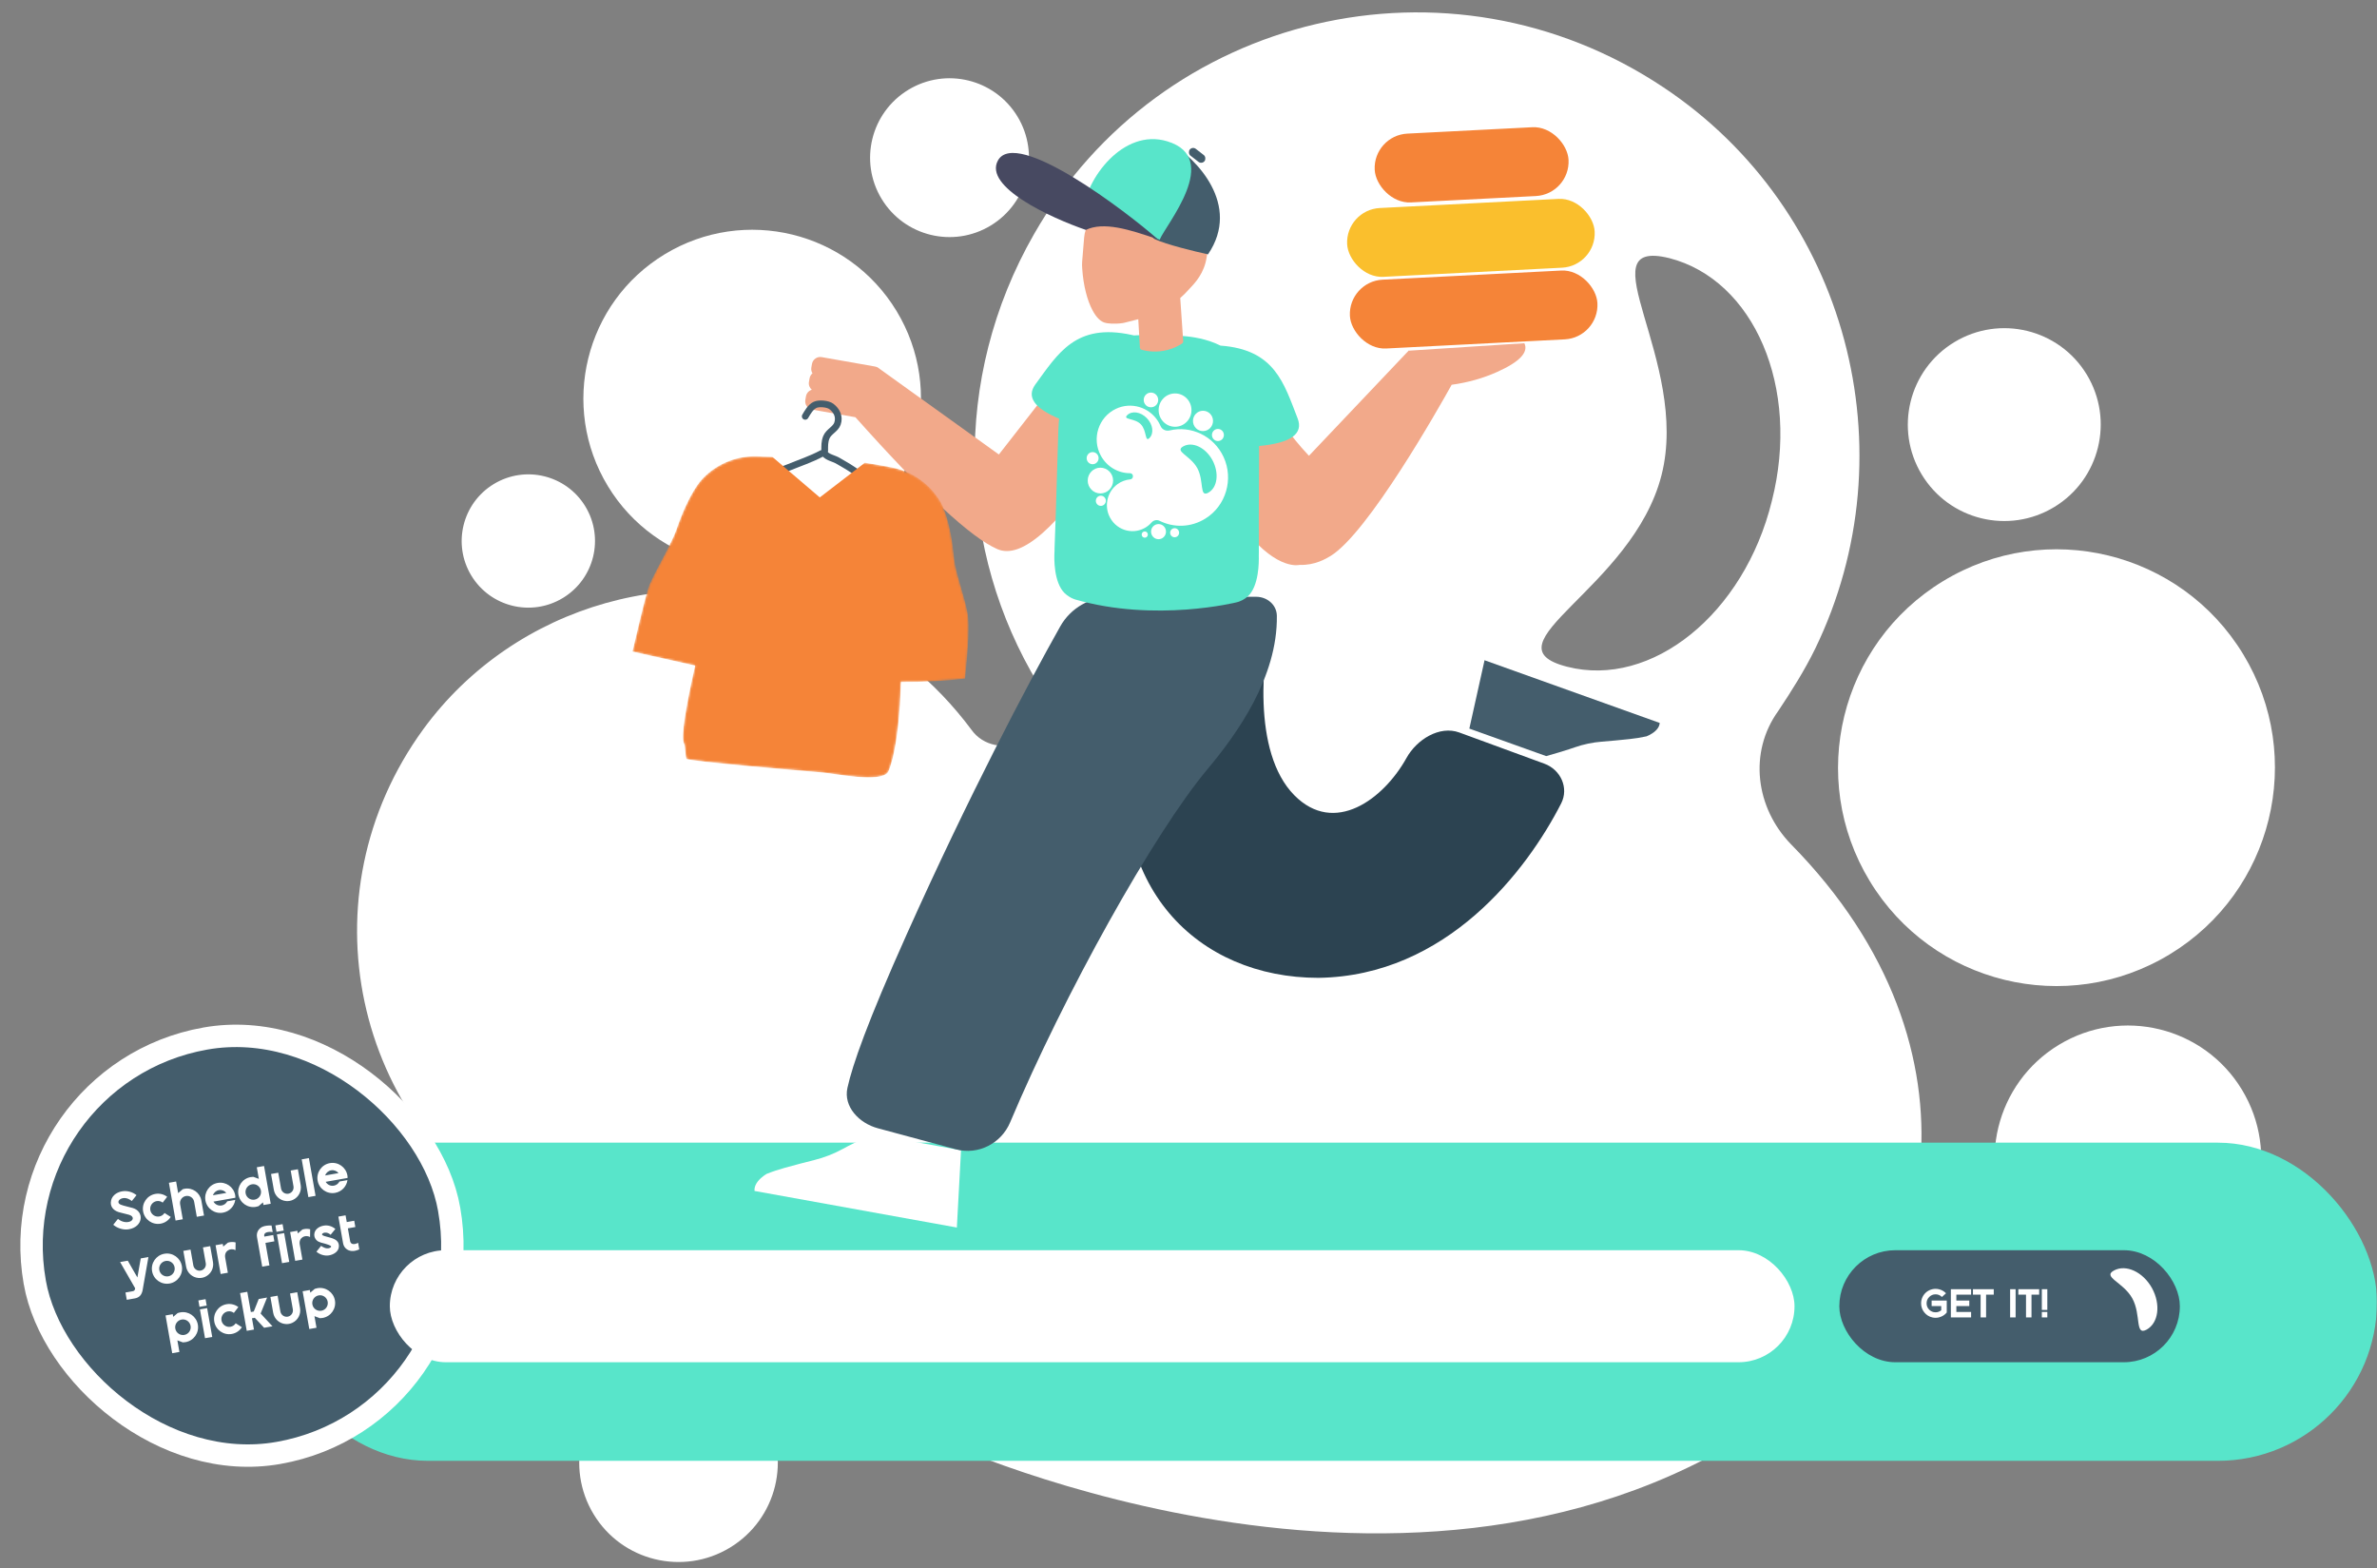
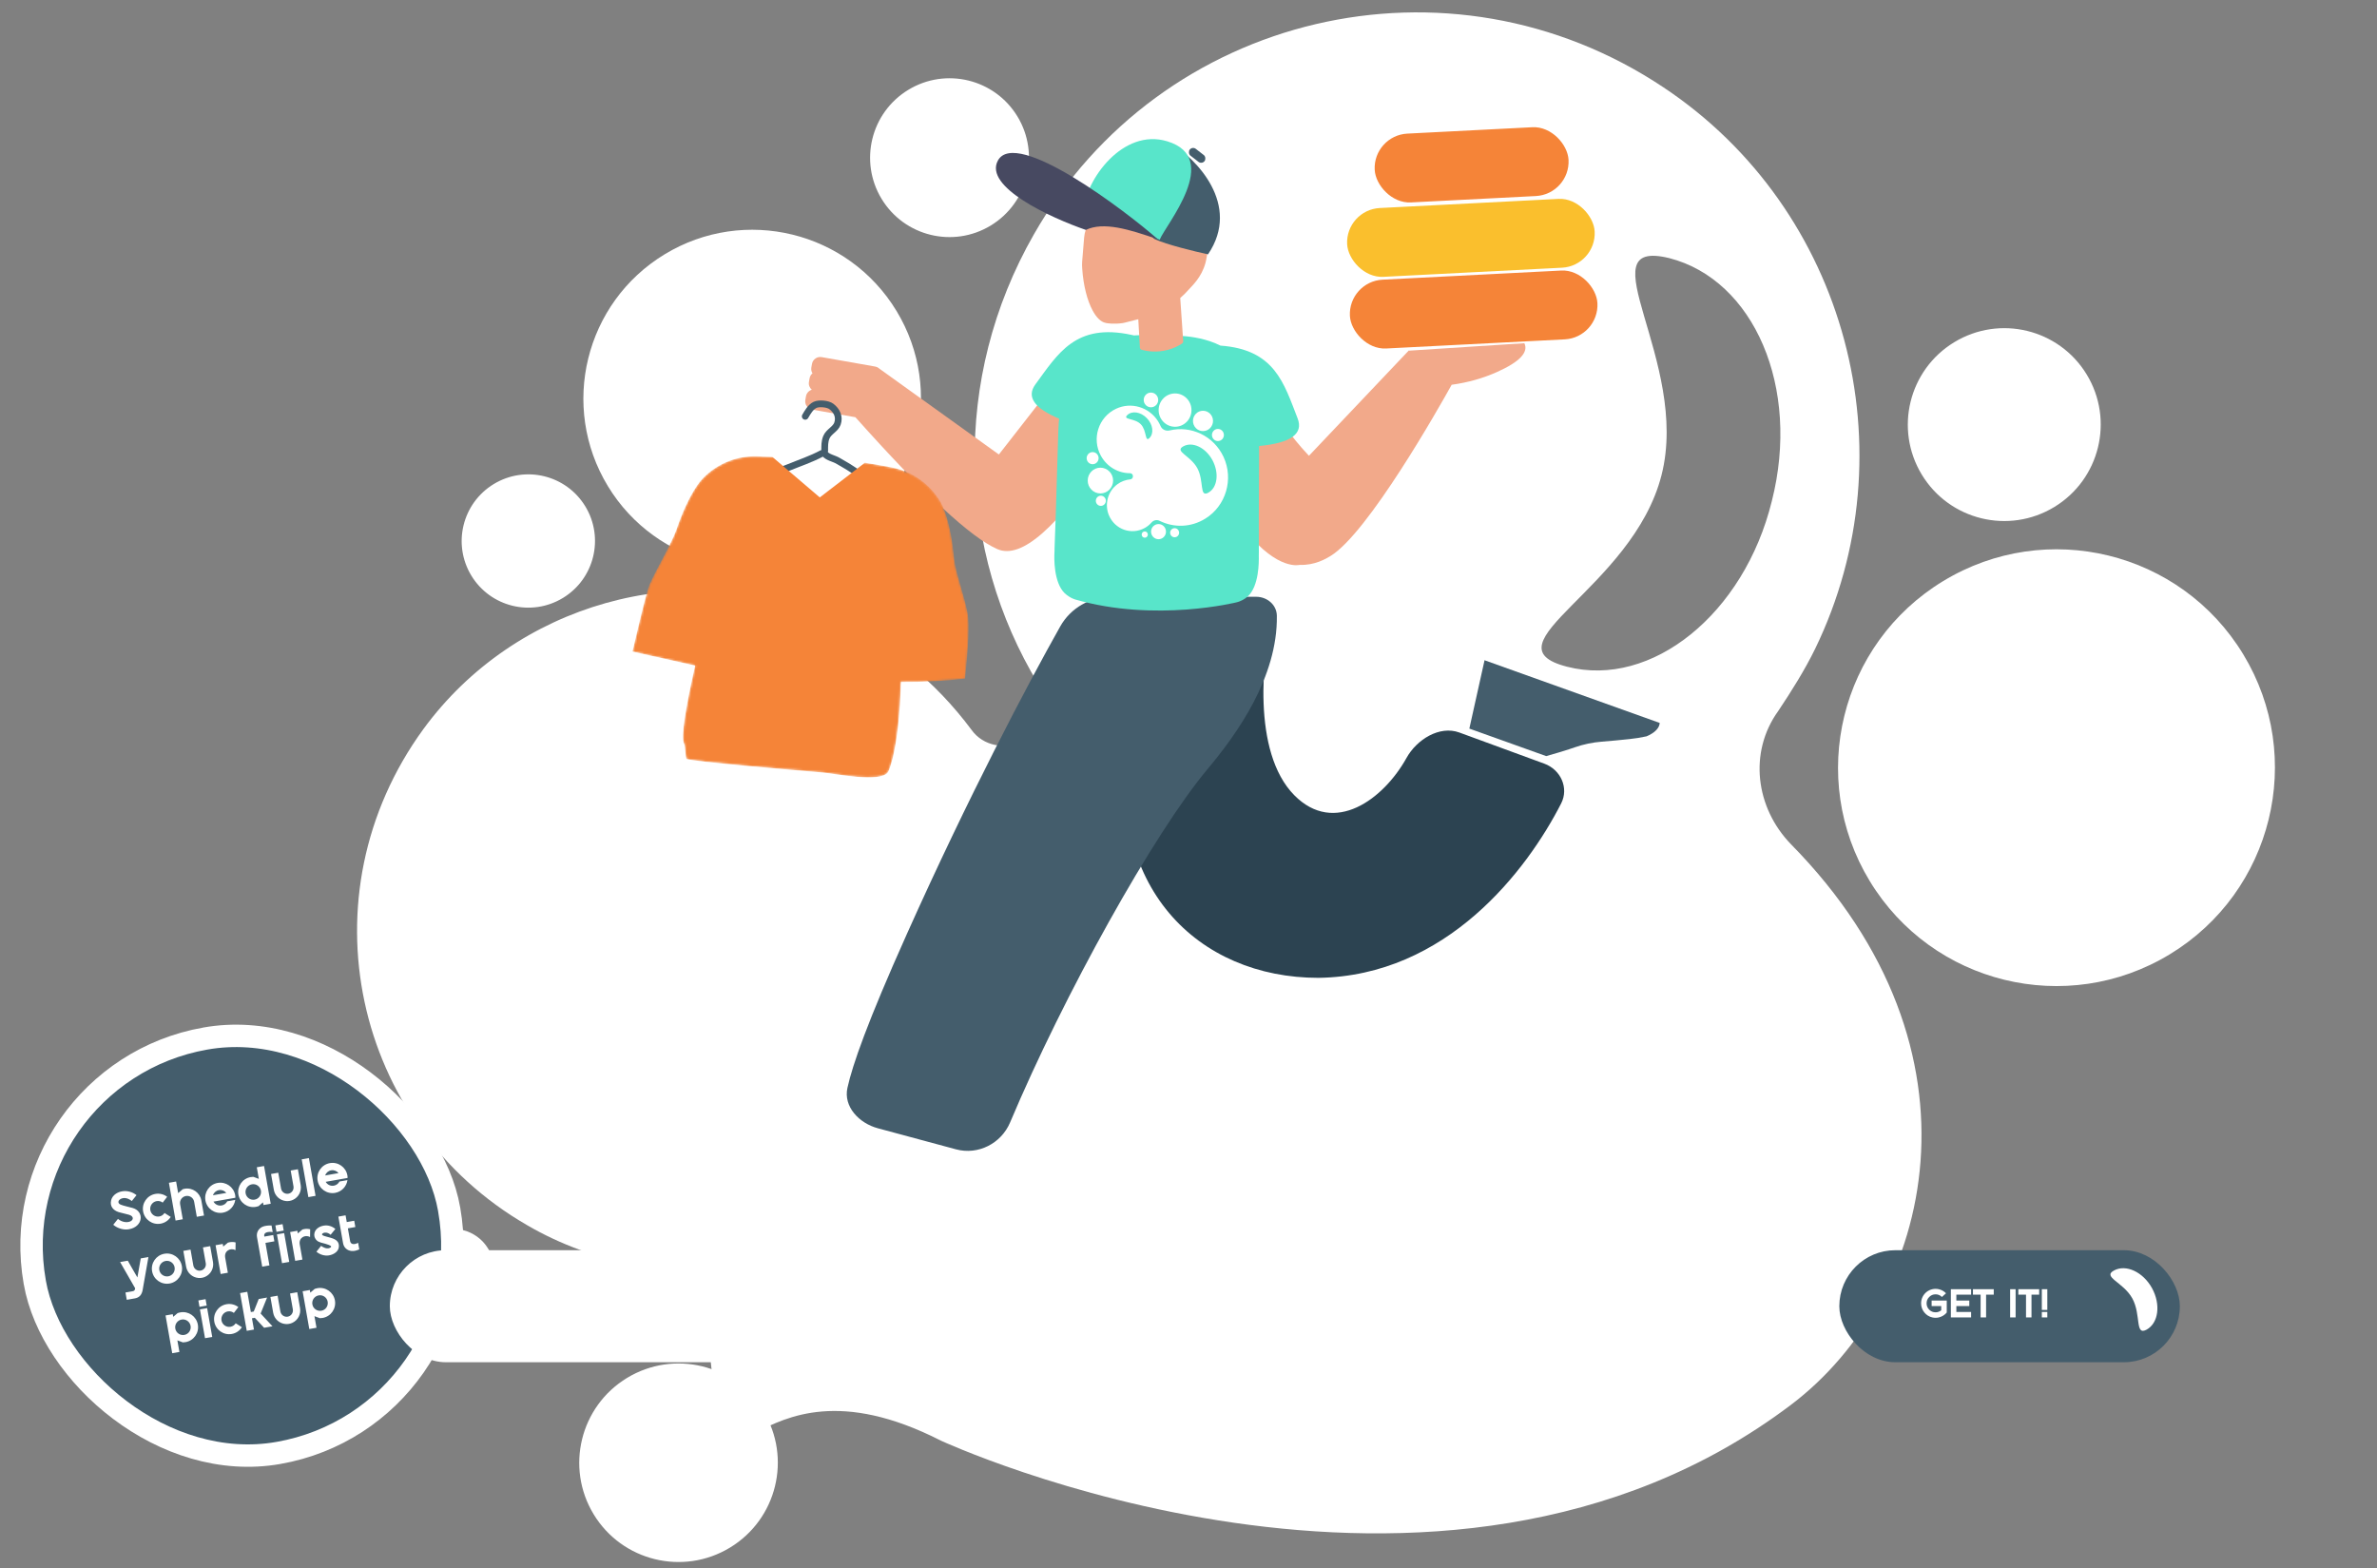
<svg xmlns="http://www.w3.org/2000/svg" width="1061" height="700" viewBox="0 0 1061 700" fill="none">
  <rect x="0" y="0" width="1061" height="700" fill="#808080" stroke="none" />
  <mask id="mask0_3005_461" style="mask-type:alpha" maskUnits="userSpaceOnUse" x="0" y="0" width="1061" height="700">
    <rect width="1061" height="700" fill="#D9D9D9" />
  </mask>
  <g mask="url(#mask0_3005_461)">
    <g clip-path="url(#clip0_3005_461)">
      <path d="M799.424 627C862.822 579.076 890.192 469.012 799.424 376.811C783.604 360.508 780.447 335.778 793.715 317.365C799.537 308.65 805.572 299.067 810.196 289.599C852.993 201.455 824.581 93.615 742.568 39.029C646.721 -24.925 517.988 5.832 461.561 104.469C424.516 169.138 427.375 245.858 463.485 305.358C468.737 314.013 466.509 324.987 457.519 329.702C456.978 330.031 456.978 330.031 456.437 330.359C448.858 334.958 438.751 332.951 433.614 325.706C417.661 304.302 396.295 286.183 368.664 274.827C305.132 248.252 229.881 269.496 188.995 325.395C134.841 399.708 157.69 502.043 235.206 546.776C250.121 555.487 266.217 561.262 282.953 564.428C301.099 567.477 315.065 581.946 316.562 600.281C324.708 693.035 329.884 597.032 420 643C420 643 642 746 799.424 627ZM745.098 115.207C782.819 124.881 803.783 172.849 790.884 223.605C778.527 274.032 737.209 307.249 699.488 297.576C661.767 287.902 728.748 262.795 741.646 212.04C754.544 161.284 706.836 105.862 745.098 115.207Z" fill="white" />
      <path d="M834.571 393.228C862.491 439.233 922.448 453.877 968.488 425.936C1014.53 397.995 1029.22 338.049 1001.3 292.044C973.378 246.038 913.421 231.394 867.38 259.335C821.34 287.277 806.65 347.222 834.571 393.228Z" fill="white" />
      <path d="M857.819 211.848C870.148 232.162 896.622 238.629 916.951 226.291C937.281 213.953 943.767 187.484 931.439 167.169C919.111 146.855 892.636 140.389 872.307 152.727C851.977 165.065 845.491 191.534 857.819 211.848Z" fill="white" />
-       <path d="M898.925 548.088C915.967 576.169 952.564 585.107 980.667 568.052C1008.77 550.997 1017.74 514.407 1000.69 486.326C983.651 458.244 947.054 449.306 918.952 466.361C890.849 483.416 881.883 520.006 898.925 548.088Z" fill="white" />
      <path d="M186.486 576.343C191.744 585.006 203.035 587.764 211.705 582.502C220.375 577.241 223.141 565.952 217.883 557.289C212.625 548.625 201.335 545.868 192.665 551.13C183.995 556.391 181.229 567.68 186.486 576.343Z" fill="white" />
      <path d="M393.519 88.772C403.672 105.501 425.475 110.826 442.217 100.666C458.959 90.505 464.3 68.707 454.147 51.978C443.995 35.248 422.192 29.923 405.45 40.084C388.708 50.244 383.367 72.043 393.519 88.772Z" fill="white" />
      <path d="M264.979 675.857C277.67 696.768 304.923 703.425 325.851 690.724C346.778 678.023 353.455 650.775 340.764 629.864C328.073 608.952 300.82 602.296 279.893 614.996C258.965 627.697 252.288 654.945 264.979 675.857Z" fill="white" />
      <path d="M210.387 256.902C218.908 270.943 237.207 275.412 251.258 266.885C265.309 258.357 269.793 240.062 261.272 226.021C252.75 211.981 234.452 207.512 220.401 216.039C206.349 224.567 201.866 242.862 210.387 256.902Z" fill="white" />
      <path d="M271.326 216.959C292.901 252.509 339.231 263.824 374.808 242.233C410.384 220.642 421.735 174.321 400.161 138.771C378.586 103.221 332.256 91.906 296.679 113.497C261.102 135.088 249.752 181.409 271.326 216.959Z" fill="white" />
    </g>
-     <rect x="120" y="510" width="941" height="142" rx="71" fill="#58E5CA" />
    <rect x="-0.793" y="479.839" width="187.811" height="187.811" rx="93.905" transform="rotate(-10.006 -0.793 479.839)" fill="#445D6C" stroke="white" stroke-width="10" />
    <path d="M59.299 539.175C64.522 540.739 63.92 547.547 57.511 548.654C55.265 549.05 52.504 548.318 50.551 546.64L52.649 544.028C54.526 545.549 56.444 545.649 57.724 545.302C59.699 544.758 59.961 542.787 57.485 542.151L53.861 541.231C51.177 540.657 49.386 539.072 49.463 536.743C49.546 533.901 51.945 532.162 54.426 531.724C56.955 531.278 59.295 532.108 60.941 533.426L58.843 536.038C58.251 535.582 57.652 535.225 57.078 535.009C53.941 533.808 51.34 536.607 53.891 537.668C55.052 538.169 57.886 538.766 59.299 539.175ZM67.093 540.115C67.427 542.006 69.234 543.271 71.125 542.937C72.117 542.762 72.941 542.178 73.434 541.385L76.205 543.138C75.209 544.678 73.63 545.81 71.692 546.152C68.005 546.802 64.525 544.345 63.879 540.682C63.232 537.019 65.661 533.519 69.348 532.869C71.287 532.527 73.158 533.05 74.62 534.157L72.617 536.752C71.881 536.175 70.908 535.908 69.915 536.083C68.025 536.417 66.76 538.224 67.093 540.115ZM79.523 532.512L81.601 530.756C81.857 530.686 82.136 530.613 82.396 530.567C85.918 529.946 89.259 532.305 89.876 535.803L91.06 542.515L87.846 543.082L86.662 536.37C86.357 534.645 84.717 533.496 82.968 533.805C81.242 534.109 80.094 535.75 80.398 537.475L81.582 544.187L78.368 544.755L75.395 527.903L78.609 527.336L79.523 532.512ZM97.161 527.962C100.824 527.316 104.328 529.768 104.974 533.432C105.045 533.833 105.065 534.22 105.056 534.587L95.295 536.309C96.005 537.573 97.448 538.293 98.937 538.03C100.048 537.834 100.945 537.116 101.437 536.176L105.006 535.546C104.622 538.343 102.459 540.724 99.504 541.245C95.817 541.895 92.338 539.439 91.691 535.775C91.045 532.112 93.474 528.612 97.161 527.962ZM95.039 533.478L101.019 532.424C100.24 531.464 99.004 530.951 97.728 531.176C96.428 531.406 95.442 532.311 95.039 533.478ZM109.631 532.61C109.965 534.501 111.772 535.766 113.663 535.432C115.554 535.099 116.795 533.296 116.462 531.405C116.128 529.514 114.345 528.245 112.454 528.578C110.563 528.912 109.298 530.719 109.631 532.61ZM106.417 533.177C105.771 529.514 108.2 526.014 111.887 525.364C112.289 525.293 112.675 525.274 113.085 525.25L115.536 526.158L114.623 520.982L117.861 520.411L120.834 537.262L117.596 537.834L117.388 536.652L115.395 538.344C115.006 538.486 114.632 538.576 114.23 538.647C110.543 539.297 107.063 536.84 106.417 533.177ZM124.626 525.821L125.447 530.478C125.718 532.014 127.192 533.045 128.705 532.779C130.241 532.508 131.273 531.034 131.002 529.498L129.755 522.431L132.969 521.864L134.216 528.931C134.704 531.696 133.25 534.365 130.818 535.501C130.347 535.73 129.839 535.893 129.272 535.993C128.728 536.089 128.196 536.11 127.674 536.055C125.001 535.82 122.721 533.81 122.233 531.045L120.986 523.978L124.201 523.411L124.626 525.821ZM140.855 533.73L137.64 534.297L134.667 517.445L137.881 516.878L140.855 533.73ZM147.247 519.125C150.91 518.479 154.414 520.932 155.06 524.595C155.131 524.997 155.15 525.383 155.142 525.75L145.381 527.473C146.091 528.736 147.534 529.457 149.023 529.194C150.134 528.998 151.031 528.279 151.523 527.339L155.092 526.71C154.708 529.507 152.545 531.887 149.59 532.408C145.903 533.059 142.424 530.602 141.777 526.938C141.131 523.275 143.56 519.776 147.247 519.125ZM145.125 524.642L151.105 523.587C150.326 522.628 149.09 522.115 147.814 522.34C146.514 522.569 145.528 523.474 145.125 524.642ZM66.255 561.051L64.065 573.501C63.934 574.279 63.808 575.082 63.653 575.864C63.235 577.912 62.209 579.141 60.224 579.491L56.584 580.134L56.008 576.872L59.223 576.305C60.074 576.155 60.215 575.715 60.331 574.988L53.611 563.282L57.038 562.677L57.178 562.921L58.907 565.954L61.331 570.157L62.423 563.92L62.828 561.656L66.255 561.051ZM73.359 559.578C77.022 558.932 80.525 561.385 81.172 565.048C81.818 568.711 79.365 572.215 75.702 572.861C72.015 573.512 68.535 571.055 67.889 567.392C67.243 563.728 69.672 560.229 73.359 559.578ZM77.934 565.619C77.6 563.729 75.817 562.459 73.926 562.793C72.035 563.126 70.77 564.934 71.103 566.824C71.437 568.715 73.244 569.98 75.135 569.647C77.026 569.313 78.267 567.51 77.934 565.619ZM85.475 560.146L86.296 564.802C86.567 566.338 88.041 567.37 89.553 567.103C91.09 566.832 92.121 565.358 91.85 563.822L90.603 556.755L93.818 556.188L95.065 563.255C95.553 566.02 94.098 568.69 91.667 569.825C91.195 570.055 90.688 570.217 90.121 570.317C89.577 570.413 89.044 570.434 88.523 570.38C85.85 570.145 83.57 568.134 83.082 565.369L81.835 558.302L85.049 557.735L85.475 560.146ZM99.643 556.379L101.722 554.623C101.978 554.553 102.257 554.48 102.517 554.434C103.439 554.271 104.323 554.31 105.166 554.527L105.115 557.972C102.859 556.786 99.977 558.27 100.519 561.342L101.703 568.055L98.489 568.622L96.221 555.764L99.435 555.197L99.643 556.379ZM121.729 549.899C119.635 549.635 117.461 550.018 117.992 551.923L121.963 551.223L122.459 554.035L118.488 554.736L120.26 564.78L117.046 565.348L114.719 552.159C114.361 550.127 115.355 548.44 117.055 547.58C118.155 547.045 120.079 546.9 121.212 546.968L121.729 549.899ZM123.618 550.931L126.832 550.363L129.1 563.221L125.886 563.788L123.618 550.931ZM123.418 549.796L122.913 546.936L126.127 546.369L126.632 549.229L123.418 549.796ZM132.926 550.507L135.005 548.751C135.261 548.681 135.54 548.608 135.8 548.562C136.722 548.399 137.606 548.438 138.449 548.655L138.398 552.1C136.142 550.914 133.26 552.398 133.802 555.47L134.986 562.182L131.772 562.75L129.503 549.892L132.718 549.325L132.926 550.507ZM147.813 556.386C147.812 555.825 145.668 555.278 145.201 555.116C144.129 554.842 142.306 554.457 141.494 553.723C140.719 553.056 140.256 552.089 140.27 551.063C140.346 548.735 142.354 547.406 144.457 547.034C146.348 546.701 148.228 547.271 149.692 548.524L147.566 551.116C146.837 550.441 146.017 550.074 145.008 550.154C144.673 550.189 144.299 550.279 144.021 550.499C143.891 550.595 143.727 550.77 143.737 550.963C143.758 551.496 145.482 551.874 145.917 551.992C148.101 552.631 151.143 553.02 151.278 555.994C151.396 558.459 149.046 559.921 146.895 560.301C144.934 560.647 142.741 559.961 141.245 558.665L143.32 556.057C144.321 556.758 145.633 557.428 146.888 557.085C147.168 557.011 147.805 556.753 147.813 556.386ZM156.21 553.539C156.363 555.511 157.998 555.661 159.851 554.7L160.368 557.631C159.323 558.059 158.108 558.493 156.887 558.343C154.999 558.14 153.488 556.895 153.125 554.839L151.036 542.998L154.25 542.431L154.78 545.433L158.112 544.845L158.609 547.657L155.276 548.245L156.21 553.539ZM85.074 591.777C84.741 589.886 82.957 588.616 81.066 588.95C79.175 589.283 77.91 591.091 78.244 592.982C78.578 594.872 80.385 596.138 82.276 595.804C84.166 595.47 85.408 593.667 85.074 591.777ZM88.312 591.205C88.959 594.869 86.506 598.372 82.843 599.018C82.417 599.093 82.035 599.137 81.621 599.137L79.17 598.229L80.083 603.405L76.868 603.972L73.895 587.12L77.11 586.553L77.318 587.735L79.311 586.043C79.704 585.925 80.074 585.811 80.499 585.736C84.163 585.089 87.666 587.542 88.312 591.205ZM89.244 584.412L92.459 583.845L94.727 596.702L91.513 597.269L89.244 584.412ZM89.044 583.278L88.54 580.418L91.754 579.851L92.258 582.71L89.044 583.278ZM98.864 589.344C99.198 591.234 101.005 592.5 102.896 592.166C103.888 591.991 104.711 591.407 105.205 590.613L107.976 592.366C106.98 593.907 105.401 595.039 103.463 595.38C99.776 596.031 96.296 593.574 95.65 589.911C95.003 586.247 97.432 582.748 101.119 582.098C103.057 581.756 104.929 582.278 106.391 583.385L104.388 585.981C103.652 585.404 102.679 585.137 101.686 585.312C99.796 585.646 98.53 587.453 98.864 589.344ZM111.973 585.593L113.249 585.368L113.523 584.71L115.481 579.783L119.215 579.124L116.332 586.262L121.626 591.957L117.891 592.615L114.164 588.618L113.741 588.157L112.465 588.382L113.353 593.416L110.139 593.983L107.166 577.131L110.38 576.564L111.973 585.593ZM124.337 580.706L125.159 585.362C125.43 586.899 126.903 587.93 128.416 587.664C129.952 587.392 130.984 585.919 130.713 584.383L129.466 577.316L132.68 576.749L133.927 583.815C134.415 586.581 132.961 589.25 130.529 590.386C130.058 590.615 129.55 590.778 128.983 590.878C128.44 590.974 127.907 590.995 127.386 590.94C124.712 590.705 122.432 588.695 121.944 585.93L120.698 578.863L123.912 578.296L124.337 580.706ZM146.262 580.981C145.929 579.09 144.145 577.821 142.254 578.155C140.363 578.488 139.098 580.296 139.432 582.186C139.765 584.077 141.573 585.342 143.463 585.009C145.354 584.675 146.596 582.872 146.262 580.981ZM149.5 580.41C150.147 584.073 147.694 587.577 144.031 588.223C143.605 588.298 143.223 588.341 142.808 588.341L140.357 587.433L141.271 592.609L138.056 593.176L135.083 576.325L138.297 575.758L138.506 576.939L140.498 575.247C140.892 575.129 141.262 575.015 141.687 574.94C145.35 574.294 148.854 576.747 149.5 580.41Z" fill="white" />
    <rect x="822" y="559" width="150" height="48" rx="24" fill="#445D6C" />
    <rect x="822" y="559" width="150" height="48" rx="24" stroke="#445D6C" stroke-width="2" />
    <path d="M862.202 580.476H868.952V585.804C868.28 586.62 867.458 587.232 866.486 587.64C866.138 587.796 865.778 587.916 865.406 588C864.938 588.108 864.464 588.162 863.984 588.162H863.948C863.468 588.162 862.994 588.108 862.526 588C861.074 587.676 859.874 586.926 858.926 585.75C857.978 584.574 857.504 583.224 857.504 581.7C857.504 580.692 857.72 579.744 858.152 578.856C858.596 577.968 859.196 577.224 859.952 576.624C860.72 576.024 861.578 575.616 862.526 575.4C862.994 575.292 863.468 575.238 863.948 575.238C864.44 575.238 864.926 575.292 865.406 575.4C866.654 575.688 867.728 576.294 868.628 577.218L866.792 578.874C866.012 578.082 865.07 577.686 863.966 577.686C862.862 577.686 861.914 578.082 861.122 578.874C860.342 579.654 859.952 580.596 859.952 581.7C859.952 582.804 860.342 583.752 861.122 584.544C861.914 585.324 862.862 585.714 863.966 585.714C864.914 585.714 865.754 585.414 866.486 584.814V582.924H862.202V580.476ZM879.825 577.848H873.237V580.476H879.015V582.924H873.237V585.552H879.825V588H870.789V575.4H879.825V577.848ZM880.646 575.4H889.934V577.848H886.514V588H884.066V577.848H880.646V575.4ZM899.692 588H897.244V575.4H899.692V588ZM900.913 575.4H910.201V577.848H906.781V588H904.333V577.848H900.913V575.4ZM911.394 585.552H913.842V588H911.394V585.552ZM911.394 584.652V575.4H913.842V584.652H911.394Z" fill="white" />
    <g clip-path="url(#clip1_3005_461)">
      <path d="M958.168 593.445C952.841 596.344 955.814 586.846 951.787 579.507C947.761 572.229 938.221 569.947 943.611 567.048C948.938 564.15 956.557 567.665 960.584 574.943C964.549 582.22 963.495 590.485 958.168 593.445Z" fill="white" />
    </g>
    <rect x="174" y="558" width="627" height="50" rx="25" fill="white" />
    <path d="M573.618 190.473C571.723 193.9 565.978 196.06 556.384 196.951C556.28 217.085 556.238 229.625 556.243 237.213C570.552 254.867 580.127 252.113 580.127 252.113C586.795 252.402 591.894 249.364 593.818 248.198C610.605 238.057 642.471 181.617 647.967 171.73C655.222 170.734 661.995 168.824 668.287 166C678.32 161.497 682.364 157.224 680.416 153.181L628.995 156.507L628.854 156.409L584.259 203.426C579.585 198.452 576.411 194.389 573.618 190.473Z" fill="#F2A98A" />
    <path d="M391.49 163.891C391.186 163.744 390.856 163.636 390.506 163.574L366.776 159.39C364.737 159.03 362.793 160.391 362.434 162.43L362.155 164.012C361.989 164.953 362.189 165.874 362.654 166.628C361.997 167.175 361.523 167.948 361.363 168.856L361.084 170.438C360.844 171.799 361.371 173.119 362.356 173.952C361.05 174.351 360.01 175.451 359.756 176.888L359.477 178.47C359.118 180.509 360.479 182.453 362.518 182.812L381.82 186.216C412.273 220.359 433.406 239.987 445.219 245.1C455.925 249.733 472.155 235.43 493.909 202.193C487.29 198.886 477.114 184.858 466.997 176.556C466.869 176.452 466.747 176.344 466.629 176.234L445.864 202.849C409.635 176.832 391.52 163.823 391.52 163.823L391.49 163.891Z" fill="#F2A98A" />
    <path d="M577.712 354.914C558.676 335.6 563.435 292.449 568.194 273.288C551.538 261.791 515.371 256.273 503.95 326.172C492.529 396.072 534.94 436.433 588.476 436.433C645.765 435.642 681.606 388.403 696.828 358.612C700.376 351.668 696.646 343.523 689.324 340.839L651.396 326.937C642.56 323.698 632.39 330.052 627.817 338.276C617.534 356.767 595.605 373.069 577.712 354.914Z" fill="#2C4351" />
-     <path d="M337.089 531.603C336.994 531.586 336.899 531.574 336.805 531.569C336.762 531.119 336.773 530.642 336.862 530.147C336.982 529.788 337.058 529.366 337.239 528.964C338.329 526.549 340.765 524.813 342.115 523.968C344.815 522.878 347.477 521.999 350.225 521.244C354.654 520.013 359.07 518.848 363.475 517.751C367.907 516.647 372.18 514.98 376.189 512.791C377.001 512.347 377.823 511.908 378.655 511.474C381.48 509.998 385.044 508.248 389.344 506.223L428.97 513.386L427.1 547.916C426.962 547.863 426.818 547.823 426.668 547.796L337.089 531.603Z" fill="white" />
    <path d="M740.577 322.572C740.659 322.602 740.742 322.626 740.825 322.645C740.797 323.053 740.716 323.477 740.563 323.905C740.403 324.208 740.273 324.573 740.051 324.905C738.72 326.899 736.287 328.087 734.957 328.641C732.385 329.213 729.879 329.602 727.313 329.868C723.178 330.31 719.063 330.693 714.968 331.019C710.848 331.347 706.787 332.2 702.883 333.559C702.093 333.834 701.294 334.104 700.486 334.368C697.745 335.266 694.305 336.299 690.165 337.468L655.859 325.191L662.655 294.648C662.77 294.715 662.893 294.773 663.023 294.819L740.577 322.572Z" fill="#445D6C" />
    <path d="M404.836 416.766C432.421 355.22 458.554 305.698 473.25 279.582C477.905 271.31 486.699 266.355 496.192 266.355H560.685C565.596 266.355 569.87 269.93 569.94 274.841C570.327 302.251 552.113 327.618 539.021 343.239C514.956 371.951 474.881 444.025 450.881 500.94C446.899 510.384 436.613 515.636 426.717 512.97L391.791 503.561C383.489 501.325 376.409 493.946 378.257 485.55C380.499 475.361 387.111 456.313 404.836 416.766Z" fill="#445D6C" />
    <path d="M472.766 186.867C472.698 187.553 472.631 188.262 472.566 188.993L472.562 189.172L472.4 192.095C471.446 224.619 470.969 239.24 470.702 244.967C470.702 244.967 470.748 245.565 470.676 246.459C470.519 249.084 470.276 259.887 475.217 264.75C475.876 265.359 476.592 265.909 477.2 266.278C478.525 267.137 479.636 267.455 479.636 267.455L479.747 267.517C515.8 277.943 552.136 268.79 552.136 268.79C552.751 268.626 553.343 268.459 554.471 267.893C555.578 267.337 556.631 266.517 556.968 266.198C562.018 261.51 561.941 250.691 561.875 248.063C561.889 247.227 561.901 246.571 561.901 246.571C561.837 241.108 561.86 227.84 562.008 199.058C576.163 197.735 581.894 193.622 579.2 186.719C573.08 171.039 569.027 155.993 544.765 154.255C538.812 151.265 532.312 150.264 527.788 149.959C525.167 149.794 523.212 149.819 522.43 149.865C522.095 149.859 521.647 149.911 520.809 149.956C519.971 150.001 519.021 150.044 517.96 150.085C516.9 150.007 515.952 149.93 515.116 149.856C514.28 149.781 513.89 149.715 513.5 149.708C512.664 149.633 510.767 149.54 508.142 149.614C507.516 149.634 506.852 149.665 506.156 149.712C505.805 149.631 505.449 149.551 505.088 149.473C480.152 144.052 472.268 157.776 462.144 171.578C458.091 177.102 461.632 182.198 472.766 186.867Z" fill="#58E5CA" />
    <path d="M488.226 96.93C488.201 96.964 488.176 96.998 488.151 97.031L488.089 97.096C487.427 97.686 486.872 98.408 486.299 99.308C484.889 101.32 484.107 103.639 483.917 106.019L483.039 116.67C482.986 117.745 482.933 118.82 483.058 119.913C483.571 127.59 485.34 134.138 487.643 138.462C489.34 141.702 491.405 143.72 493.52 144.122C494.1 144.303 497.287 144.759 501.12 144.202C501.488 144.121 501.173 144.268 506.409 142.899C507.003 142.751 507.559 142.609 508.081 142.473L508.8 155.106C508.817 155.583 509.191 156.048 509.672 156.151C512.078 156.783 516.335 157.47 521.239 156.164C523.957 155.472 526.123 154.321 527.638 153.312C527.989 153.121 528.153 152.697 528.138 152.279L526.81 133.014C528.183 131.797 529.593 130.449 530.609 129.242C531.975 127.645 536.322 123.901 538.099 117.246C538.632 115.021 540.555 107.541 536.49 101.172C535.049 98.919 533.265 97.651 532.479 97.148C528.284 94.305 524.675 95.006 515.883 93.72C515.178 93.586 513.993 93.461 512.524 93.186C509.817 92.721 507.945 92.284 507.418 92.169C503.083 91.232 493.455 91.058 488.226 96.93Z" fill="#F2A98A" />
    <path d="M539.211 113.521C554.275 91.332 533.648 70.559 522.866 64.237C517.248 76.515 510.153 104.266 515.404 106.721C520.655 109.176 533.464 112.277 539.211 113.521Z" fill="#445D6C" />
    <path d="M520.992 63.06C501.161 57.067 484.566 80.285 483.599 94.027L503.616 101.504L517.649 106.976C520.158 100.512 545.781 70.551 520.992 63.06Z" fill="#58E5CA" />
    <path d="M445.441 71.626C438.951 83.367 468.888 97.174 484.668 102.61C492.594 98.876 503.743 102.253 516.855 106.824C502.745 94.374 453.554 56.95 445.441 71.626Z" fill="#474961" />
    <rect x="532.235" y="65.256" width="8.366" height="3.85" rx="1.925" transform="rotate(37.815 532.235 65.256)" fill="#445D6C" />
    <path d="M359.42 185.83C360.543 183.943 361.744 181.732 363.767 180.721C365.506 179.852 369.564 180.223 371.104 181.42C373.529 183.303 374.872 185.949 373.819 189.061C372.977 191.548 369.881 192.631 368.85 195.175C368.041 197.172 368.114 199.004 368.114 201.157" stroke="#445D6C" stroke-width="3" stroke-linecap="round" />
    <path d="M366.801 202.387C362.02 204.952 356.798 206.657 351.798 208.714C349.367 209.713 346.842 210.331 344.419 211.291C343.812 211.532 342.807 212.228 342.198 212.228" stroke="#445D6C" stroke-width="3" stroke-linecap="round" />
    <path d="M368.031 202.387C369.422 204.233 372.267 204.556 374.16 205.732C376.02 206.888 378.009 207.873 379.825 209.121C382.002 210.617 384.311 211.98 386.483 213.459" stroke="#445D6C" stroke-width="3" stroke-linecap="round" />
    <mask id="mask1_3005_461" style="mask-type:alpha" maskUnits="userSpaceOnUse" x="282" y="203" width="151" height="144">
      <path d="M402.136 304.384C401.754 318.797 400.371 330.693 398.451 338.419C398.427 338.624 398.342 338.89 398.265 339.088C397.752 341.169 397.175 342.897 396.533 344.272C396.465 344.402 396.396 344.532 396.328 344.662C393.041 349.522 372.153 345.172 367.153 344.784C358.943 344.153 307.542 339.796 306.451 338.699C305.931 338.153 305.878 332.796 305.391 331.978C303.72 329.324 306.32 314.606 310.289 297.07L282.314 290.817C286.423 273.131 288.954 263.157 289.909 260.895C292.675 254.438 299.849 242.434 301.851 236.641C307.457 220.24 312.652 214.484 314.389 212.84C316.392 210.884 318.258 209.599 319.496 208.786C327.845 203.405 336.008 203.416 340.134 203.77C340.195 203.743 344.446 203.895 348.631 204.054C352.111 203.19 356.439 203.311 362.912 204.081C367.649 204.645 371.652 205.468 374.931 206.341C374.153 204.845 374.008 204.464 376.206 204.84L396.072 208.231C396.185 208.245 396.297 208.258 396.402 208.339C400.496 208.963 408.434 210.867 415.287 218.057C416.3 219.137 417.812 220.825 419.3 223.195C420.603 225.201 424.303 232.016 425.905 249.273C426.492 255.375 430.79 266.982 431.965 273.907C432.748 278.524 432.35 288.19 430.773 302.905C422.184 303.935 412.638 304.428 402.136 304.384L402.136 304.384Z" fill="white" />
    </mask>
    <g mask="url(#mask1_3005_461)">
      <path d="M396.072 208.231C396.185 208.245 396.298 208.259 396.402 208.339C400.496 208.964 408.434 210.868 415.287 218.057C416.3 219.138 417.813 220.825 419.301 223.195C420.604 225.201 424.303 232.016 425.904 249.273C426.492 255.375 430.79 266.982 431.964 273.908C432.747 278.525 432.35 288.191 430.773 302.906C422.184 303.935 412.638 304.427 402.136 304.384C401.754 318.797 400.372 330.693 398.452 338.419C398.427 338.624 398.343 338.89 398.266 339.088C397.753 341.169 397.175 342.897 396.533 344.272C396.464 344.402 396.396 344.532 396.327 344.662C393.039 349.522 372.153 345.172 367.153 344.784C358.943 344.153 307.546 339.796 306.451 338.699C305.932 338.153 305.878 332.797 305.391 331.978C303.72 329.324 306.319 314.606 310.288 297.07L282.314 290.817C286.422 273.132 288.954 263.158 289.908 260.895C292.675 254.438 299.849 242.434 301.851 236.641C307.456 220.241 312.652 214.484 314.389 212.84C316.392 210.885 318.258 209.598 319.497 208.786C327.845 203.405 336.008 203.416 340.134 203.77C340.178 203.751 342.158 203.818 344.736 203.911L365.92 222.011L386.077 206.525L396.072 208.231Z" fill="#F58438" />
    </g>
    <rect x="601.758" y="125.612" width="110.627" height="30.754" rx="15.377" transform="rotate(-2.925 601.758 125.612)" fill="#F58438" />
    <rect x="600.528" y="93.628" width="110.627" height="30.754" rx="15.377" transform="rotate(-2.925 600.528 93.628)" fill="#FABF2D" />
    <rect x="612.83" y="60.42" width="86.636" height="30.754" rx="15.377" transform="rotate(-2.925 612.83 60.42)" fill="#F58438" />
    <g clip-path="url(#clip2_3005_461)">
      <path d="M546.154 203.954C541.728 194.439 531.542 189.85 522.07 192.12C520.405 192.507 518.691 191.734 518.025 190.14C517.692 189.415 517.311 188.642 516.882 187.966C512.884 181.687 504.84 179.271 498.129 182.46C490.276 186.179 487.23 195.791 491.371 203.375C494.084 208.35 499.129 211.2 504.364 211.2C505.126 211.2 505.745 211.78 505.697 212.552C505.697 212.601 505.697 212.601 505.697 212.649C505.697 213.325 505.174 213.905 504.507 213.953C502.508 214.146 500.509 214.823 498.7 216.175C494.512 219.267 492.941 225.015 494.94 229.893C497.606 236.366 505.078 238.926 510.98 235.641C512.123 235.013 513.122 234.192 513.979 233.226C514.883 232.164 516.359 231.825 517.596 232.453C523.879 235.593 531.59 235.496 538.063 231.439C547.249 225.739 550.724 213.808 546.154 203.954ZM503.127 185.309C505.221 183.232 509.124 183.764 511.885 186.614C514.645 189.415 515.169 193.424 513.075 195.501C510.98 197.578 511.98 192.217 509.219 189.367C506.459 186.517 501.033 187.435 503.127 185.309ZM539.348 219.895C535.255 222.165 537.539 214.726 534.446 208.978C531.352 203.278 524.07 201.491 528.163 199.221C532.256 196.95 538.111 199.704 541.204 205.404C544.251 211.152 543.441 217.624 539.348 219.895Z" fill="white" />
      <path d="M524.498 190.478C528.546 190.478 531.828 187.148 531.828 183.039C531.828 178.931 528.546 175.601 524.498 175.601C520.45 175.601 517.168 178.931 517.168 183.039C517.168 187.148 520.45 190.478 524.498 190.478Z" fill="white" />
      <path d="M513.741 181.783C515.529 181.783 516.978 180.313 516.978 178.499C516.978 176.685 515.529 175.214 513.741 175.214C511.954 175.214 510.505 176.685 510.505 178.499C510.505 180.313 511.954 181.783 513.741 181.783Z" fill="white" />
      <path d="M536.968 192.41C539.439 192.41 541.443 190.377 541.443 187.87C541.443 185.362 539.439 183.329 536.968 183.329C534.498 183.329 532.494 185.362 532.494 187.87C532.494 190.377 534.498 192.41 536.968 192.41Z" fill="white" />
      <path d="M543.632 196.854C545.104 196.854 546.297 195.643 546.297 194.149C546.297 192.655 545.104 191.444 543.632 191.444C542.16 191.444 540.967 192.655 540.967 194.149C540.967 195.643 542.16 196.854 543.632 196.854Z" fill="white" />
      <path d="M524.308 239.796C525.412 239.796 526.307 238.887 526.307 237.767C526.307 236.646 525.412 235.738 524.308 235.738C523.204 235.738 522.309 236.646 522.309 237.767C522.309 238.887 523.204 239.796 524.308 239.796Z" fill="white" />
      <path d="M510.981 239.989C511.743 239.989 512.361 239.362 512.361 238.588C512.361 237.814 511.743 237.187 510.981 237.187C510.218 237.187 509.6 237.814 509.6 238.588C509.6 239.362 510.218 239.989 510.981 239.989Z" fill="white" />
      <path d="M487.706 207.191C489.178 207.191 490.371 205.98 490.371 204.486C490.371 202.992 489.178 201.781 487.706 201.781C486.234 201.781 485.04 202.992 485.04 204.486C485.04 205.98 486.234 207.191 487.706 207.191Z" fill="white" />
      <path d="M517.121 240.665C518.961 240.665 520.452 239.151 520.452 237.284C520.452 235.416 518.961 233.903 517.121 233.903C515.281 233.903 513.789 235.416 513.789 237.284C513.789 239.151 515.281 240.665 517.121 240.665Z" fill="white" />
      <path d="M491.371 225.788C492.606 225.788 493.608 224.771 493.608 223.517C493.608 222.263 492.606 221.247 491.371 221.247C490.135 221.247 489.134 222.263 489.134 223.517C489.134 224.771 490.135 225.788 491.371 225.788Z" fill="white" />
      <path d="M491.18 220.233C494.309 220.233 496.844 217.659 496.844 214.485C496.844 211.31 494.309 208.737 491.18 208.737C488.052 208.737 485.516 211.31 485.516 214.485C485.516 217.659 488.052 220.233 491.18 220.233Z" fill="white" />
    </g>
  </g>
  <defs>
    <clipPath id="clip0_3005_461">
      <rect width="839" height="858" fill="white" transform="translate(733.491 -159) rotate(58.747)" />
    </clipPath>
    <clipPath id="clip1_3005_461">
      <rect width="21" height="28" fill="white" transform="translate(942 566)" />
    </clipPath>
    <clipPath id="clip2_3005_461">
      <rect width="63.113" height="65.451" fill="white" transform="translate(485.04 175.214)" />
    </clipPath>
  </defs>
</svg>